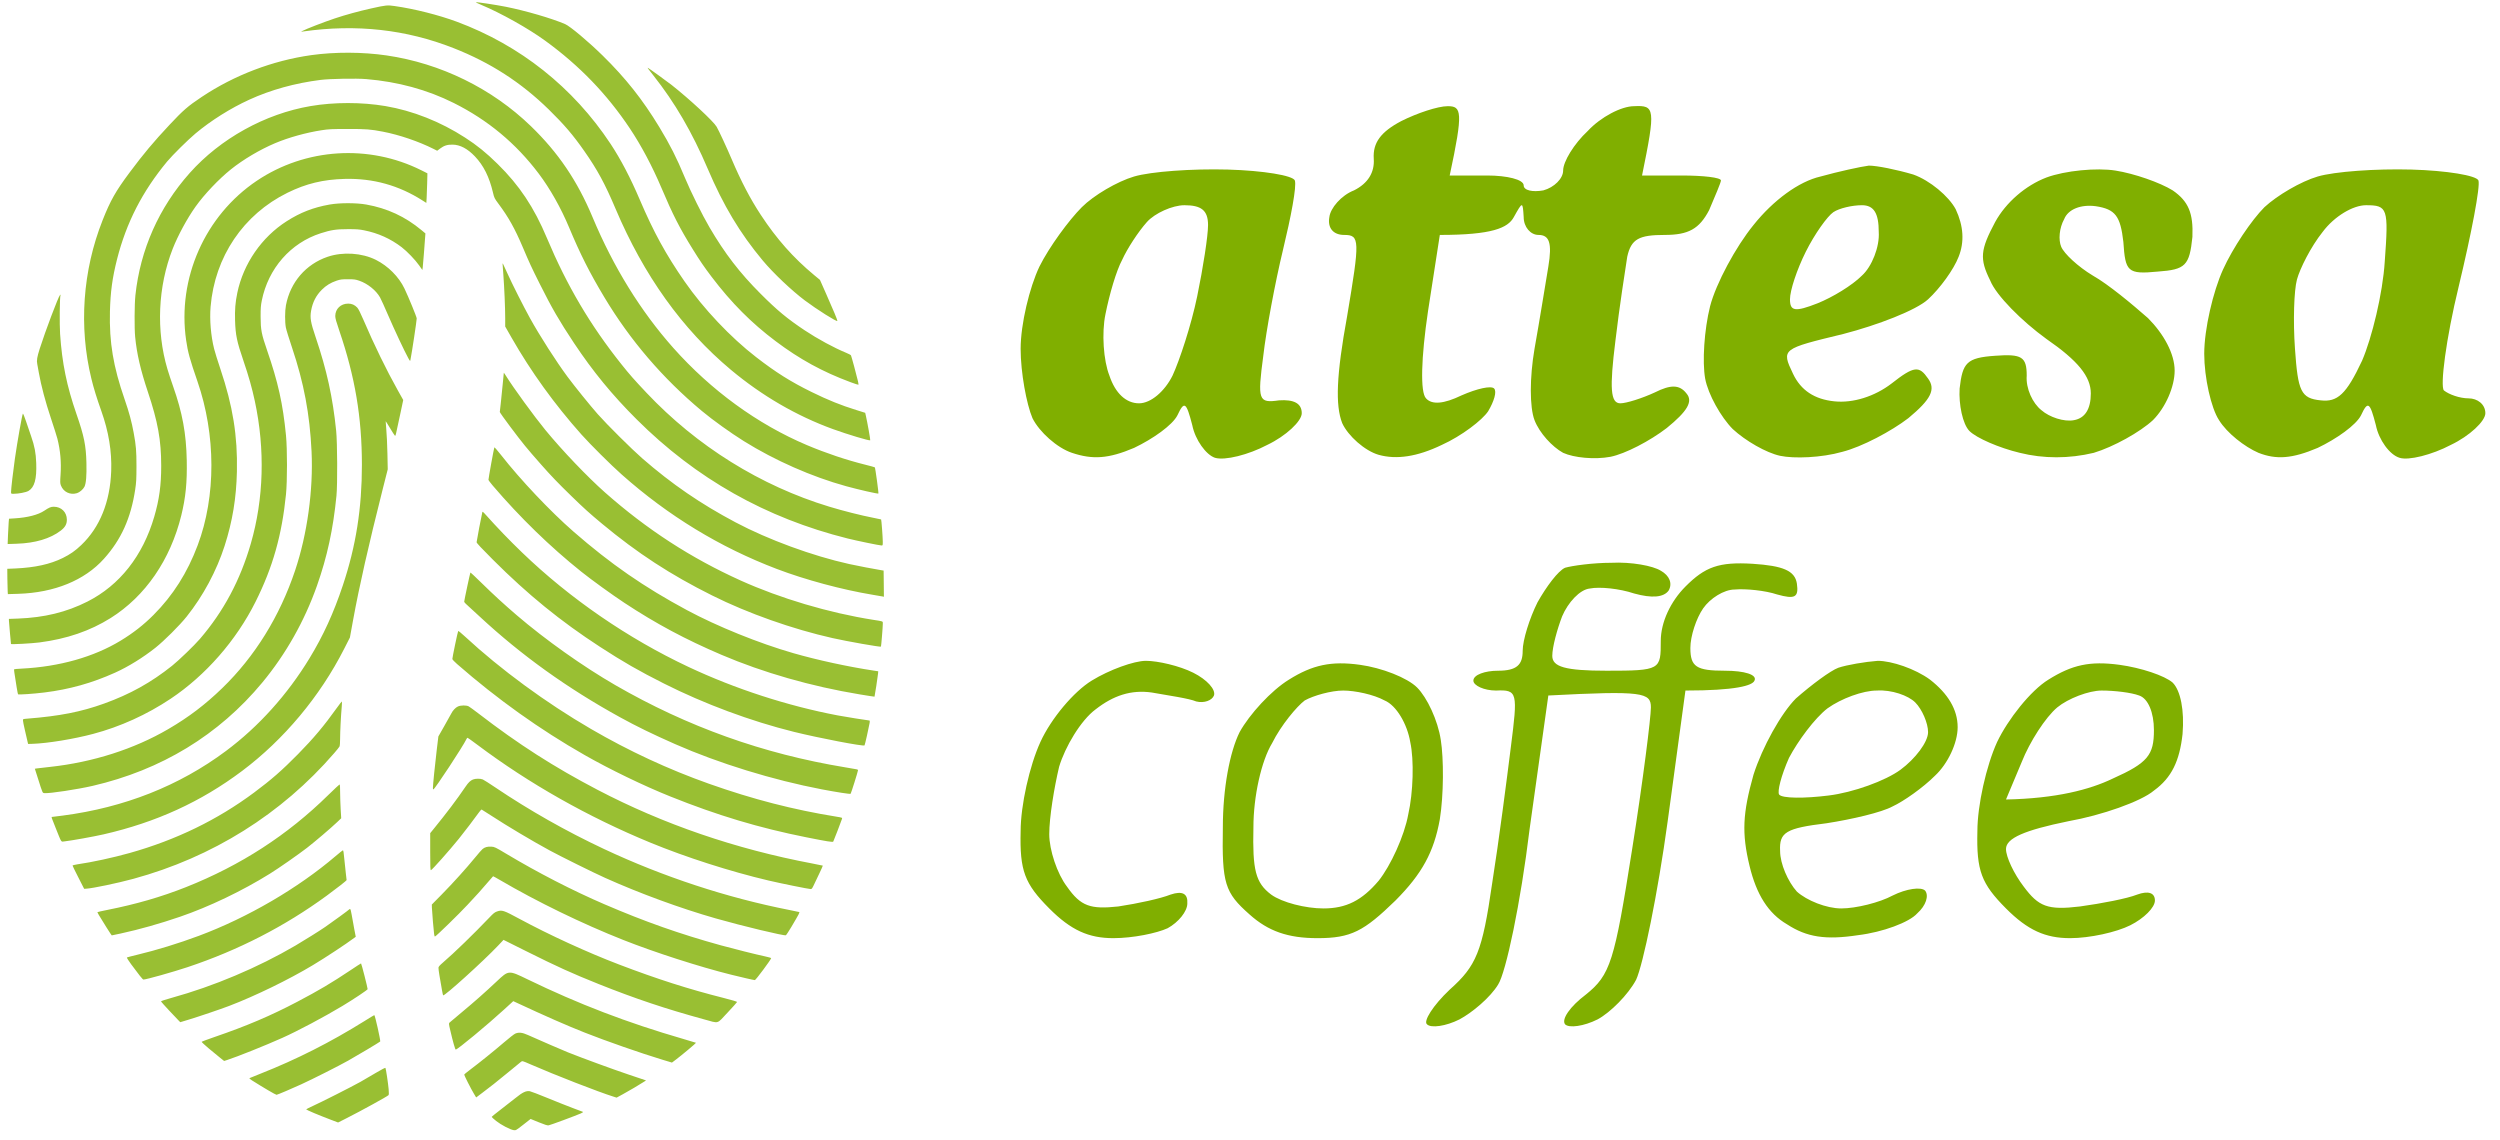
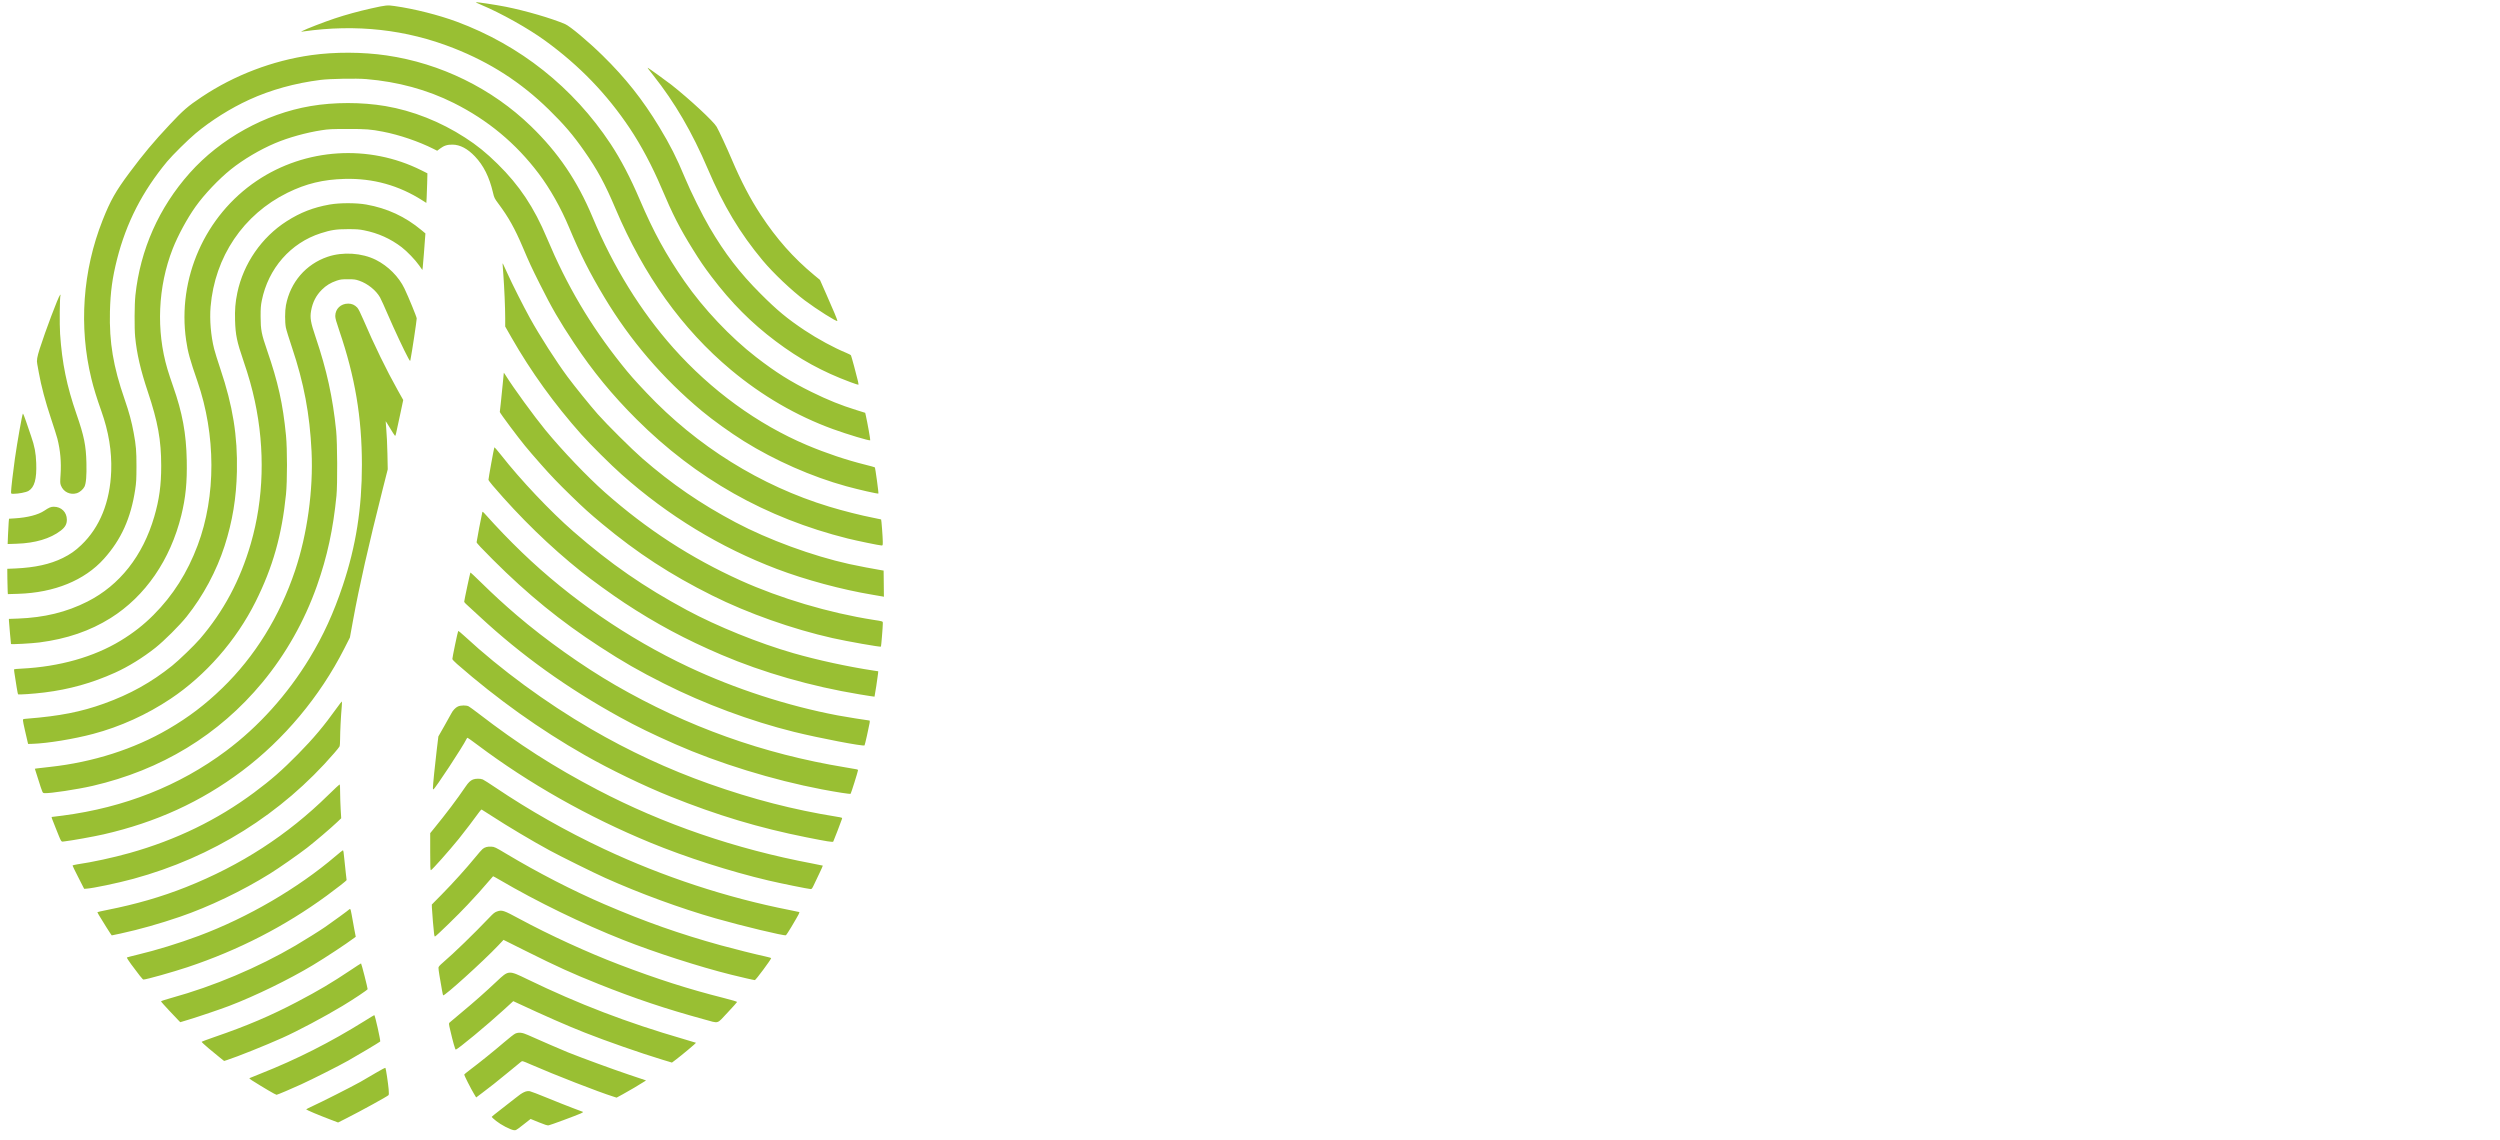
<svg xmlns="http://www.w3.org/2000/svg" fill="none" viewBox="0 0 114 52" height="52" width="114">
  <a data-encoded-tag-name="foreignobject" data-encoded-tag-value="JTNDZGl2JTIweG1sbnMlM0QlMjJodHRwJTNBJTJGJTJGd3d3LnczLm9yZyUyRjE5OTklMkZ4aHRtbCUyMiUyMHN0eWxlJTNEJTIyYmFja2Ryb3AtZmlsdGVyJTNBYmx1cigwLjUzcHgpJTNCY2xpcC1wYXRoJTNBdXJsKCUyM2JnYmx1cl8wXzI4ODVfNDQ4MTVfY2xpcF9wYXRoKSUzQmhlaWdodCUzQTEwMCUyNSUzQndpZHRoJTNBMTAwJTI1JTIyJTNFJTNDJTJGZGl2JTNF" data-encoded-attr-x="LTAuNzIyOTI5" data-encoded-attr-y="LTAuOTUyOTE=" data-encoded-attr-width="NDIuMDgzNg==" data-encoded-attr-height="NTMuNTQ2NA==" />
  <path fill="#80AF00" d="M0.35 26.96L0.359 27.092L0.831 27.078C2.479 27.027 3.856 26.465 4.738 25.483C5.527 24.606 5.968 23.626 6.165 22.321C6.214 21.993 6.222 21.846 6.223 21.265C6.223 20.556 6.204 20.326 6.097 19.742C6.004 19.232 5.887 18.798 5.682 18.207C5.163 16.712 4.979 15.609 5.013 14.204C5.035 13.314 5.123 12.668 5.337 11.822C5.76 10.156 6.491 8.729 7.622 7.365C7.86 7.078 8.575 6.371 8.917 6.085C9.622 5.496 10.514 4.935 11.368 4.545C12.352 4.095 13.452 3.791 14.624 3.643C15.045 3.59 16.248 3.569 16.697 3.606C18.145 3.727 19.478 4.09 20.687 4.694C22.246 5.473 23.527 6.538 24.568 7.92C25.081 8.6 25.578 9.482 25.946 10.361C26.462 11.595 26.878 12.42 27.555 13.55C28.736 15.52 30.221 17.253 32.003 18.739C32.5 19.154 33.309 19.734 33.922 20.117C35.329 20.995 37.031 21.745 38.588 22.172C39.171 22.332 40.032 22.528 40.055 22.505C40.072 22.488 39.915 21.331 39.892 21.311C39.883 21.302 39.691 21.249 39.466 21.193C38.594 20.976 37.666 20.665 36.789 20.294C34.548 19.346 32.423 17.799 30.701 15.862C29.215 14.19 27.973 12.18 27.022 9.907C26.325 8.241 25.458 6.962 24.21 5.754C22.432 4.033 20.093 2.887 17.625 2.527C16.532 2.368 15.27 2.363 14.193 2.514C12.432 2.762 10.687 3.427 9.2 4.419C8.567 4.841 8.36 5.02 7.727 5.695C7.003 6.468 6.544 7.016 5.914 7.861C5.275 8.718 5.034 9.143 4.677 10.047C3.768 12.344 3.588 14.898 4.167 17.269C4.273 17.706 4.41 18.148 4.621 18.743C4.954 19.678 5.103 20.581 5.071 21.474C5.022 22.883 4.554 24.044 3.71 24.85C3.433 25.116 3.204 25.276 2.866 25.443C2.287 25.729 1.599 25.881 0.705 25.922L0.332 25.938L0.336 26.383C0.339 26.627 0.345 26.887 0.35 26.96ZM0.764 24.794C1.605 24.767 2.296 24.561 2.768 24.198C2.971 24.042 3.05 23.901 3.049 23.696C3.047 23.355 2.796 23.107 2.452 23.107C2.322 23.107 2.235 23.143 2.022 23.287C1.743 23.475 1.259 23.601 0.673 23.637L0.411 23.654L0.396 23.816C0.388 23.905 0.374 24.165 0.365 24.393L0.349 24.808L0.764 24.794ZM0.455 28.878C0.479 29.141 0.5 29.361 0.501 29.366C0.507 29.392 1.446 29.341 1.795 29.296C3.049 29.134 4.109 28.77 5.048 28.181C6.628 27.188 7.769 25.529 8.267 23.502C8.467 22.687 8.535 22.003 8.516 21.002C8.493 19.77 8.317 18.816 7.892 17.612C7.803 17.358 7.687 17.008 7.635 16.832C7.112 15.071 7.2 13.07 7.874 11.347C8.11 10.745 8.531 9.966 8.914 9.427C9.31 8.869 9.974 8.169 10.528 7.724C11.091 7.273 11.847 6.825 12.545 6.529C13.156 6.271 13.954 6.048 14.673 5.937C14.989 5.888 15.123 5.882 15.854 5.881C16.699 5.88 16.902 5.896 17.465 6.005C18.213 6.15 19.09 6.449 19.767 6.789L19.936 6.874L20.066 6.776C20.246 6.64 20.398 6.591 20.638 6.595C20.98 6.599 21.32 6.779 21.657 7.133C22.052 7.548 22.312 8.07 22.48 8.783C22.536 9.024 22.547 9.045 22.736 9.299C23.191 9.91 23.476 10.42 23.837 11.27C24.153 12.013 24.232 12.183 24.613 12.945C25.166 14.05 25.503 14.632 26.173 15.641C27.035 16.937 27.917 18.012 29.025 19.117C31.743 21.828 34.925 23.624 38.657 24.556C39.073 24.66 40.117 24.875 40.206 24.875C40.252 24.875 40.256 24.859 40.255 24.697C40.254 24.499 40.194 23.698 40.179 23.686C40.174 23.682 40.015 23.649 39.826 23.612C39.284 23.508 38.451 23.297 37.821 23.106C34.679 22.153 31.775 20.343 29.477 17.907C28.913 17.31 28.71 17.079 28.337 16.611C26.915 14.828 25.852 13.027 24.938 10.852C24.351 9.453 23.682 8.449 22.688 7.473C22.169 6.963 21.756 6.629 21.211 6.277C20.083 5.547 18.821 5.048 17.569 4.836C16.491 4.654 15.236 4.654 14.163 4.837C12.091 5.189 10.049 6.32 8.651 7.889C7.247 9.465 6.396 11.383 6.174 13.468C6.131 13.875 6.125 14.964 6.163 15.361C6.238 16.132 6.411 16.879 6.741 17.864C7.199 19.233 7.351 20.07 7.351 21.24C7.352 22.122 7.262 22.779 7.034 23.561C6.514 25.346 5.456 26.689 3.985 27.433C3.03 27.916 2.023 28.162 0.817 28.207L0.405 28.222L0.408 28.311C0.41 28.359 0.431 28.614 0.455 28.878ZM0.621 22.517C0.847 22.517 1.187 22.451 1.297 22.387C1.572 22.225 1.678 21.851 1.652 21.123C1.636 20.648 1.578 20.347 1.414 19.877C1.357 19.715 1.254 19.414 1.185 19.207C1.115 18.997 1.053 18.846 1.043 18.863C1.003 18.939 0.793 20.124 0.678 20.924C0.598 21.48 0.504 22.296 0.504 22.434C0.504 22.517 0.504 22.517 0.621 22.517ZM0.655 30.67C0.734 31.208 0.808 31.643 0.823 31.66C0.846 31.685 1.525 31.639 2.017 31.578C3.171 31.435 4.192 31.149 5.251 30.672C5.845 30.404 6.516 29.99 7.084 29.54C7.488 29.219 8.193 28.517 8.512 28.116C9.263 27.176 9.876 26.032 10.244 24.887C10.601 23.773 10.777 22.711 10.803 21.498C10.838 19.88 10.617 18.508 10.048 16.82C9.928 16.462 9.8 16.053 9.765 15.911C9.615 15.317 9.553 14.577 9.603 13.986C9.795 11.708 11.096 9.781 13.111 8.789C13.956 8.373 14.739 8.184 15.718 8.158C17.013 8.125 18.187 8.451 19.275 9.147L19.441 9.253L19.455 9.027C19.462 8.903 19.473 8.6 19.479 8.353L19.49 7.904L19.215 7.766C16.821 6.567 13.929 6.751 11.709 8.244C9.346 9.833 8.077 12.699 8.488 15.518C8.567 16.061 8.658 16.39 9.002 17.385C9.848 19.832 9.853 22.631 9.015 24.862C8.544 26.118 7.888 27.152 6.998 28.044C6.544 28.499 6.075 28.866 5.501 29.214C4.274 29.96 2.706 30.402 0.989 30.489C0.802 30.498 0.647 30.512 0.643 30.52C0.639 30.529 0.644 30.596 0.655 30.67ZM1.133 33.286C1.18 33.488 1.232 33.715 1.249 33.789L1.281 33.924L1.489 33.918C2.171 33.896 3.358 33.701 4.243 33.467C5.482 33.139 6.698 32.587 7.785 31.861C9.38 30.795 10.771 29.205 11.653 27.441C12.439 25.869 12.853 24.408 13.041 22.542C13.102 21.938 13.102 20.476 13.041 19.853C12.901 18.418 12.681 17.429 12.178 15.971C11.923 15.234 11.886 15.039 11.884 14.45C11.883 14.059 11.891 13.938 11.938 13.705C12.232 12.241 13.253 11.075 14.627 10.636C15.098 10.485 15.326 10.45 15.854 10.449C16.255 10.448 16.378 10.457 16.605 10.503C17.245 10.631 17.806 10.884 18.313 11.27C18.56 11.459 18.935 11.848 19.114 12.104L19.26 12.312L19.277 12.19C19.286 12.123 19.311 11.83 19.332 11.54C19.354 11.25 19.378 10.929 19.385 10.828L19.399 10.644L19.219 10.494C18.477 9.876 17.655 9.496 16.698 9.326C16.243 9.246 15.487 9.246 15.03 9.327C14.291 9.458 13.7 9.687 13.074 10.087C11.931 10.816 11.099 12.023 10.822 13.351C10.731 13.789 10.704 14.119 10.719 14.618C10.739 15.278 10.802 15.578 11.105 16.464C11.339 17.151 11.492 17.691 11.621 18.293C12.092 20.492 12.028 22.751 11.437 24.789C10.951 26.465 10.196 27.878 9.115 29.136C8.857 29.435 8.154 30.114 7.847 30.359C6.888 31.124 5.934 31.655 4.747 32.083C3.692 32.463 2.718 32.654 1.236 32.771C1.049 32.786 1.045 32.788 1.047 32.852C1.047 32.888 1.086 33.083 1.133 33.286ZM1.722 35.471C1.955 36.205 1.933 36.158 2.04 36.167C2.272 36.186 3.533 35.995 4.218 35.837C7.359 35.11 9.979 33.515 11.96 31.125C13.033 29.83 13.882 28.326 14.453 26.712C14.921 25.385 15.192 24.135 15.343 22.603C15.393 22.092 15.384 20.183 15.329 19.644C15.174 18.118 14.901 16.875 14.392 15.371C14.165 14.703 14.129 14.492 14.187 14.166C14.255 13.783 14.413 13.474 14.675 13.212C14.867 13.02 15.08 12.889 15.349 12.799C15.523 12.741 15.584 12.733 15.866 12.733C16.151 12.733 16.207 12.741 16.383 12.801C16.767 12.934 17.148 13.24 17.331 13.564C17.376 13.644 17.538 14.001 17.691 14.357C17.973 15.012 18.454 16.038 18.615 16.325C18.699 16.476 18.703 16.479 18.716 16.411C18.779 16.108 19.002 14.627 19.002 14.519C19.002 14.456 18.631 13.55 18.445 13.161C18.189 12.622 17.696 12.128 17.139 11.849C16.501 11.53 15.631 11.475 14.944 11.708C13.948 12.045 13.239 12.869 13.039 13.921C12.99 14.176 12.988 14.691 13.035 14.935C13.054 15.036 13.181 15.448 13.317 15.852C13.858 17.458 14.127 18.892 14.207 20.59C14.29 22.342 14.011 24.362 13.456 26.017C12.756 28.106 11.62 29.94 10.135 31.378C9.353 32.135 8.607 32.702 7.673 33.247C6.118 34.156 4.24 34.757 2.287 34.97C2.03 34.998 1.768 35.028 1.705 35.037L1.589 35.054L1.722 35.471ZM1.699 16.599C1.703 16.619 1.735 16.796 1.77 16.992C1.877 17.592 2.07 18.32 2.324 19.079C2.457 19.478 2.588 19.892 2.616 20C2.752 20.539 2.8 21.075 2.762 21.639C2.738 21.987 2.74 22.037 2.778 22.138C2.892 22.434 3.198 22.582 3.508 22.489C3.63 22.452 3.788 22.317 3.85 22.197C3.925 22.05 3.955 21.691 3.941 21.109C3.922 20.315 3.833 19.875 3.492 18.895C3.044 17.603 2.829 16.555 2.74 15.224C2.711 14.793 2.723 13.563 2.757 13.466C2.772 13.424 2.77 13.422 2.735 13.456C2.662 13.524 2.061 15.114 1.811 15.903C1.691 16.278 1.664 16.447 1.699 16.599ZM2.543 37.767C2.819 38.454 2.775 38.387 2.937 38.368C3.277 38.329 4.274 38.149 4.722 38.047C7.121 37.497 9.162 36.564 11.032 35.161C12.947 33.725 14.592 31.757 15.696 29.582L15.956 29.07L16.1 28.28C16.387 26.714 16.796 24.905 17.454 22.296L17.681 21.4L17.666 20.675C17.658 20.277 17.635 19.785 17.615 19.583C17.596 19.38 17.583 19.211 17.587 19.207C17.59 19.204 17.679 19.344 17.784 19.519C17.888 19.694 17.988 19.85 18.005 19.864C18.039 19.892 18.032 19.921 18.266 18.813L18.387 18.24L18.137 17.794C17.63 16.892 17.052 15.706 16.562 14.561C16.433 14.261 16.341 14.078 16.289 14.024C16.17 13.901 16.045 13.846 15.879 13.845C15.541 13.844 15.29 14.084 15.288 14.41C15.288 14.51 15.332 14.67 15.474 15.085C16.19 17.182 16.502 19.033 16.503 21.191C16.504 23.179 16.232 24.898 15.634 26.692C15.211 27.958 14.747 28.974 14.116 30.013C13.105 31.677 11.796 33.131 10.306 34.243C8.178 35.832 5.672 36.824 2.858 37.191C2.6 37.224 2.38 37.252 2.369 37.252C2.336 37.252 2.341 37.267 2.543 37.767ZM3.574 40.014L3.837 40.53L3.935 40.524C4.235 40.507 5.365 40.27 6.08 40.075C9.685 39.093 12.846 37.115 15.241 34.341C15.358 34.206 15.466 34.072 15.481 34.042C15.498 34.011 15.509 33.865 15.509 33.685C15.509 33.37 15.545 32.649 15.582 32.242C15.593 32.114 15.597 32 15.591 31.99C15.585 31.98 15.479 32.112 15.357 32.285C14.782 33.092 14.292 33.675 13.591 34.387C12.866 35.124 12.369 35.559 11.593 36.136C9.913 37.387 8.032 38.301 5.913 38.897C5.163 39.108 4.19 39.319 3.523 39.414C3.402 39.432 3.309 39.457 3.309 39.472C3.31 39.487 3.429 39.731 3.574 40.014ZM4.505 41.721C4.673 42.005 5.083 42.654 5.095 42.654C5.101 42.654 5.286 42.615 5.505 42.568C6.352 42.384 7.293 42.118 8.203 41.806C9.531 41.352 11.052 40.623 12.313 39.837C12.721 39.583 13.607 38.965 14.001 38.66C14.351 38.389 15.104 37.748 15.368 37.495L15.559 37.313L15.535 36.908C15.522 36.685 15.511 36.342 15.51 36.145C15.51 35.948 15.502 35.779 15.493 35.77C15.484 35.761 15.248 35.978 14.97 36.252C13.118 38.075 10.976 39.462 8.486 40.451C7.363 40.897 6.198 41.234 4.901 41.491C4.647 41.541 4.44 41.588 4.44 41.596C4.44 41.604 4.47 41.66 4.505 41.721ZM5.98 43.97C6.308 44.419 6.507 44.668 6.539 44.668C6.665 44.668 7.884 44.325 8.551 44.103C10.873 43.328 12.987 42.242 14.907 40.837C15.396 40.478 15.805 40.157 15.805 40.13C15.805 40.12 15.789 39.979 15.769 39.817C15.749 39.656 15.721 39.391 15.707 39.229C15.672 38.854 15.659 38.774 15.634 38.774C15.623 38.774 15.477 38.891 15.309 39.034C13.586 40.506 11.292 41.843 9.064 42.675C8.135 43.021 7.139 43.327 6.248 43.54C6.004 43.598 5.796 43.653 5.786 43.661C5.775 43.67 5.862 43.809 5.98 43.97ZM7.713 46.08C7.917 46.296 8.114 46.504 8.152 46.543L8.22 46.612L8.587 46.501C9.075 46.352 10.046 46.024 10.449 45.87C11.636 45.417 13.179 44.666 14.267 44.011C14.873 43.646 15.763 43.059 16.157 42.765L16.222 42.716L16.151 42.347C16.112 42.145 16.061 41.86 16.037 41.715C16.008 41.538 15.984 41.451 15.962 41.451C15.945 41.451 15.924 41.462 15.916 41.475C15.901 41.499 15.184 42.023 14.833 42.266C14.595 42.431 13.886 42.875 13.48 43.114C11.765 44.12 9.735 44.977 7.816 45.505C7.555 45.577 7.343 45.647 7.343 45.661C7.343 45.676 7.51 45.864 7.713 46.08ZM9.514 47.804C9.693 47.955 9.925 48.146 10.03 48.229L10.22 48.38L10.349 48.339C10.825 48.184 12.103 47.673 12.865 47.331C13.574 47.014 14.767 46.381 15.608 45.876C16.115 45.571 16.764 45.139 16.764 45.105C16.765 45.042 16.481 43.931 16.464 43.931C16.455 43.931 16.244 44.067 15.997 44.233C15.114 44.823 14.553 45.156 13.554 45.682C12.35 46.315 11.244 46.786 9.791 47.284C9.467 47.395 9.199 47.496 9.195 47.508C9.192 47.52 9.335 47.653 9.514 47.804ZM11.48 49.26C12.034 49.61 12.569 49.923 12.611 49.923C12.648 49.923 13.316 49.639 13.737 49.445C14.322 49.175 15.426 48.617 15.878 48.364C16.27 48.145 17.29 47.536 17.337 47.493C17.364 47.468 17.101 46.289 17.068 46.289C17.061 46.289 16.853 46.414 16.608 46.568C15.062 47.531 13.525 48.309 11.893 48.954C11.629 49.058 11.399 49.151 11.382 49.161C11.36 49.172 11.393 49.205 11.48 49.26ZM13.824 1.435C16.244 1.09 18.519 1.342 20.687 2.196C22.369 2.859 23.759 3.756 25.026 4.995C25.729 5.684 26.13 6.153 26.644 6.888C27.241 7.742 27.585 8.376 28.067 9.514C29.36 12.565 31.111 15.01 33.328 16.863C34.749 18.05 36.325 18.965 37.987 19.569C38.663 19.814 39.65 20.11 39.683 20.077C39.696 20.064 39.552 19.256 39.484 18.96L39.453 18.824L39.049 18.698C38.349 18.481 37.758 18.243 37.013 17.877C36.051 17.404 35.387 16.986 34.481 16.286C33.311 15.382 32.083 14.083 31.213 12.829C30.366 11.608 29.802 10.578 29.174 9.106C28.747 8.105 28.305 7.261 27.841 6.559C26.139 3.986 23.716 2.061 20.827 0.989C20.007 0.685 18.899 0.405 18.012 0.278C17.659 0.227 17.611 0.232 16.936 0.382C16.356 0.511 15.768 0.673 15.251 0.845C14.781 1.002 13.937 1.329 13.8 1.407L13.726 1.45L13.824 1.435ZM14.31 50.751C14.503 50.832 14.831 50.964 15.039 51.042L15.417 51.186L15.789 50.998C16.463 50.657 17.649 50.005 17.715 49.94C17.735 49.919 17.737 49.844 17.722 49.666C17.697 49.386 17.599 48.734 17.576 48.696C17.567 48.682 17.391 48.773 17.156 48.913C16.934 49.047 16.608 49.236 16.432 49.335C16.029 49.56 14.688 50.24 14.273 50.429C14.101 50.508 13.96 50.579 13.96 50.587C13.96 50.595 14.117 50.669 14.31 50.751ZM19.651 39.679C19.706 39.666 20.474 38.802 20.925 38.246C21.163 37.952 21.658 37.302 21.856 37.024C21.902 36.959 21.951 36.911 21.965 36.916C21.98 36.922 22.168 37.042 22.385 37.183C23.113 37.659 24.276 38.352 25.066 38.78C25.566 39.052 27.056 39.789 27.587 40.028C29.167 40.738 31.033 41.422 32.65 41.883C33.849 42.225 35.749 42.681 35.835 42.648C35.854 42.64 35.97 42.465 36.092 42.258C36.45 41.652 36.477 41.6 36.439 41.588C36.421 41.581 36.229 41.542 36.013 41.499C33.146 40.936 30.235 39.979 27.538 38.712C25.811 37.901 24.139 36.953 22.586 35.907C22.318 35.726 22.061 35.562 22.015 35.543C21.905 35.497 21.68 35.499 21.566 35.546C21.448 35.596 21.358 35.681 21.234 35.864C20.82 36.473 20.38 37.056 19.744 37.837L19.617 37.992V38.839C19.617 39.548 19.623 39.685 19.651 39.679ZM19.743 42.053C19.793 42.631 19.803 42.704 19.836 42.704C19.878 42.704 20.942 41.667 21.315 41.264C21.524 41.037 21.758 40.785 21.833 40.703C21.934 40.594 22.39 40.072 22.485 39.957C22.488 39.953 22.622 40.026 22.782 40.12C24.487 41.119 26.544 42.12 28.424 42.863C29.851 43.428 31.891 44.085 33.332 44.444C33.838 44.57 34.376 44.693 34.421 44.693C34.463 44.693 35.164 43.75 35.164 43.693C35.164 43.68 35.045 43.644 34.9 43.614C34.508 43.531 33.441 43.264 32.871 43.107C31 42.59 29.406 42.028 27.563 41.235C26.121 40.615 24.519 39.791 23.074 38.925C22.585 38.633 22.55 38.616 22.406 38.607C22.231 38.596 22.107 38.63 22.003 38.717C21.962 38.751 21.811 38.924 21.666 39.102C21.266 39.592 20.666 40.256 20.153 40.778L19.691 41.247L19.694 41.38C19.695 41.453 19.718 41.756 19.743 42.053ZM19.759 35.999C19.821 35.999 21.133 34.003 21.273 33.697C21.287 33.667 21.308 33.642 21.319 33.642C21.331 33.642 21.537 33.789 21.777 33.969C24.126 35.732 26.817 37.254 29.654 38.423C31.272 39.09 33.299 39.74 35.038 40.15C35.597 40.282 36.88 40.542 36.97 40.542C37.013 40.542 37.04 40.508 37.101 40.377C37.144 40.286 37.257 40.047 37.354 39.846C37.45 39.646 37.525 39.478 37.52 39.473C37.515 39.468 37.301 39.424 37.045 39.376C33.544 38.715 30.251 37.586 27.243 36.013C25.262 34.977 23.636 33.934 21.816 32.533C21.612 32.376 21.41 32.229 21.369 32.208C21.264 32.154 21.01 32.157 20.884 32.214C20.77 32.266 20.649 32.394 20.574 32.544C20.545 32.601 20.402 32.857 20.256 33.114L19.99 33.581L19.914 34.207C19.838 34.835 19.74 35.806 19.74 35.932C19.74 35.969 19.749 35.999 19.759 35.999ZM20.035 44.459C20.151 45.147 20.192 45.37 20.207 45.387C20.257 45.444 22.054 43.818 22.715 43.118L22.961 42.858L24.001 43.377C25.408 44.08 26.08 44.385 27.292 44.87C28.962 45.537 30.354 46.004 32.114 46.485C32.807 46.675 32.67 46.714 33.172 46.18C33.409 45.929 33.605 45.709 33.609 45.693C33.613 45.673 33.409 45.611 32.994 45.506C31.395 45.102 29.975 44.648 28.235 43.984C26.796 43.436 25.049 42.635 23.681 41.896C22.962 41.508 22.895 41.486 22.669 41.561C22.563 41.596 22.503 41.643 22.316 41.84C21.596 42.594 20.697 43.466 20.208 43.884C20.055 44.015 19.997 44.08 19.994 44.126C19.992 44.161 20.01 44.311 20.035 44.459ZM20.529 46.969C20.651 47.497 20.755 47.861 20.781 47.861C20.864 47.861 22.221 46.737 22.992 46.03L23.405 45.652L23.596 45.741C24.891 46.344 25.827 46.755 26.665 47.087C27.627 47.468 29.215 48.022 30.184 48.316L30.641 48.454L30.823 48.317C31.079 48.125 31.75 47.563 31.738 47.551C31.733 47.546 31.464 47.465 31.14 47.371C28.601 46.635 26.382 45.785 24.053 44.656C23.184 44.235 23.2 44.234 22.643 44.758C22.104 45.265 21.628 45.686 21.056 46.161C20.772 46.397 20.522 46.608 20.499 46.63C20.462 46.667 20.464 46.691 20.529 46.969ZM20.842 30.28C22.675 31.881 24.622 33.27 26.665 34.433C27.813 35.087 29.361 35.836 30.559 36.316C32.71 37.18 34.607 37.749 36.775 38.182C37.719 38.371 37.974 38.411 37.996 38.377C38.017 38.344 38.369 37.428 38.397 37.335C38.411 37.287 38.396 37.281 38.147 37.241C36.179 36.924 34.327 36.446 32.335 35.741C30.486 35.086 28.682 34.249 26.948 33.24C24.906 32.053 22.828 30.529 21.205 29.027C21.044 28.877 20.903 28.763 20.894 28.773C20.874 28.794 20.625 29.985 20.627 30.051C20.628 30.074 20.724 30.177 20.842 30.28ZM21.334 49.36C21.425 49.542 21.548 49.77 21.607 49.867L21.713 50.044L22.012 49.819C22.407 49.522 22.582 49.383 23.192 48.883C23.473 48.651 23.729 48.442 23.76 48.417C23.817 48.372 23.821 48.373 24.183 48.531C25.299 49.018 27.311 49.801 27.981 50.009L28.117 50.052L28.4 49.898C28.674 49.749 29.214 49.431 29.378 49.321L29.459 49.267L28.652 48.996C27.928 48.752 26.557 48.25 25.901 47.988C25.668 47.895 24.582 47.425 24.072 47.196C23.813 47.08 23.661 47.063 23.497 47.132C23.445 47.154 23.218 47.331 22.992 47.525C22.545 47.91 21.848 48.471 21.433 48.782C21.288 48.89 21.169 48.99 21.168 49.004C21.168 49.018 21.242 49.178 21.334 49.36ZM21.264 27.555C21.317 27.6 21.591 27.852 21.872 28.114C23.774 29.881 25.879 31.39 28.285 32.713C29.048 33.132 29.75 33.474 30.785 33.931C32.764 34.804 35.249 35.57 37.489 35.997C38.157 36.124 38.767 36.218 38.788 36.197C38.811 36.175 39.125 35.173 39.125 35.123C39.125 35.086 39.134 35.088 38.547 34.991C34.798 34.374 31.347 33.14 28.059 31.242C26.587 30.392 24.87 29.174 23.553 28.045C22.971 27.545 22.515 27.127 21.973 26.596C21.692 26.32 21.457 26.1 21.45 26.107C21.437 26.12 21.167 27.388 21.167 27.438C21.167 27.456 21.21 27.509 21.264 27.555ZM21.936 0.218C22.848 0.599 24.088 1.294 24.866 1.86C26.427 2.996 27.673 4.288 28.72 5.854C29.238 6.63 29.745 7.584 30.157 8.556C30.68 9.792 30.991 10.401 31.592 11.368C31.924 11.903 32.107 12.171 32.448 12.621C33.351 13.811 34.259 14.724 35.371 15.559C36.469 16.384 37.508 16.953 38.778 17.425C38.973 17.498 39.138 17.552 39.145 17.545C39.151 17.538 39.143 17.469 39.125 17.391C39.074 17.161 38.827 16.247 38.805 16.206C38.794 16.185 38.692 16.131 38.579 16.085C38.039 15.864 37.282 15.454 36.702 15.068C35.903 14.537 35.439 14.152 34.684 13.396C33.731 12.443 33.054 11.563 32.35 10.361C32.023 9.804 31.495 8.737 31.228 8.095C30.858 7.202 30.553 6.6 30.064 5.794C29.302 4.537 28.522 3.554 27.474 2.527C26.816 1.883 25.996 1.196 25.77 1.099C25.154 0.835 23.974 0.491 23.061 0.308C22.628 0.221 21.713 0.083 21.694 0.102C21.689 0.108 21.797 0.16 21.936 0.218ZM22.477 25.522C24.072 27.116 25.561 28.327 27.36 29.496C28.417 30.183 29.13 30.592 30.273 31.168C32.12 32.099 34.238 32.886 36.209 33.374C37.349 33.656 39.372 34.044 39.423 33.99C39.44 33.973 39.627 33.142 39.656 32.96C39.665 32.903 39.662 32.856 39.65 32.856C39.595 32.856 38.508 32.681 38.202 32.623C35.912 32.188 33.525 31.413 31.4 30.414C28.634 29.113 25.996 27.3 23.812 25.198C23.209 24.617 22.707 24.096 22.085 23.403C22.027 23.338 22.004 23.325 21.995 23.352C21.971 23.43 21.733 24.674 21.733 24.725C21.733 24.763 21.956 25.002 22.477 25.522ZM22.464 22.137C23.71 23.595 25.078 24.926 26.505 26.067C26.971 26.44 27.909 27.118 28.473 27.49C29.912 28.439 31.254 29.157 32.901 29.86C34.802 30.671 36.997 31.3 39.197 31.663C39.568 31.725 39.874 31.772 39.878 31.768C39.889 31.757 40.031 30.823 40.04 30.708L40.047 30.61L39.838 30.579C38.662 30.401 37.276 30.1 36.173 29.783C34.605 29.332 32.699 28.561 31.321 27.82C29.36 26.765 27.85 25.72 26.148 24.238C25.103 23.327 23.732 21.879 22.853 20.755C22.691 20.549 22.552 20.389 22.543 20.399C22.526 20.418 22.273 21.813 22.274 21.879C22.275 21.899 22.36 22.015 22.464 22.137ZM22.625 51.116C22.846 51.292 23.259 51.509 23.421 51.534C23.522 51.55 23.529 51.545 23.86 51.287L24.196 51.024L24.568 51.176C24.845 51.289 24.959 51.325 25.017 51.316C25.099 51.303 26.264 50.871 26.486 50.772C26.57 50.734 26.603 50.709 26.579 50.7C26.559 50.692 26.348 50.613 26.112 50.524C25.875 50.435 25.359 50.23 24.965 50.068C24.57 49.906 24.209 49.768 24.162 49.76C23.99 49.732 23.833 49.806 23.516 50.062C23.354 50.194 23.041 50.438 22.821 50.605C22.602 50.772 22.422 50.919 22.422 50.932C22.422 50.944 22.513 51.027 22.625 51.116ZM23.252 19.438C23.857 20.243 23.997 20.414 24.671 21.179C25.125 21.694 25.454 22.037 26.038 22.604C26.642 23.191 26.869 23.396 27.454 23.883C29.066 25.223 30.572 26.205 32.471 27.152C34.093 27.963 36.133 28.685 37.964 29.097C38.642 29.249 40.143 29.514 40.171 29.486C40.184 29.474 40.256 28.589 40.256 28.446C40.256 28.321 40.299 28.339 39.813 28.263C37.8 27.946 35.58 27.287 33.767 26.468C31.505 25.446 29.492 24.139 27.587 22.455C26.784 21.744 25.641 20.548 24.868 19.607C24.36 18.989 23.4 17.669 23.068 17.133C23.019 17.055 22.977 16.994 22.974 16.998C22.97 17.001 22.949 17.22 22.927 17.483C22.904 17.746 22.864 18.139 22.839 18.355C22.813 18.571 22.791 18.765 22.791 18.786C22.791 18.807 22.998 19.1 23.252 19.438ZM22.952 12.51C22.996 13.09 23.037 14.043 23.037 14.503V14.889L23.325 15.394C24.215 16.952 25.285 18.435 26.516 19.816C26.923 20.272 27.861 21.205 28.35 21.638C30.477 23.526 32.834 24.96 35.422 25.944C36.726 26.44 38.394 26.889 39.789 27.121C39.998 27.156 40.201 27.19 40.238 27.198L40.306 27.212L40.3 26.615L40.293 26.018L40.17 25.998C39.882 25.953 39.083 25.799 38.724 25.72C37.052 25.35 35.029 24.608 33.543 23.82C31.95 22.976 30.629 22.07 29.285 20.899C28.815 20.49 27.679 19.362 27.258 18.886C26.911 18.493 26.208 17.624 25.883 17.186C25.367 16.491 24.616 15.318 24.169 14.511C23.87 13.97 23.353 12.946 23.137 12.465C23.041 12.251 22.952 12.057 22.939 12.035C22.91 11.986 22.909 11.945 22.952 12.51ZM29.792 3.438C30.775 4.678 31.561 6.027 32.273 7.697C32.991 9.38 33.738 10.627 34.775 11.872C35.252 12.445 36.097 13.247 36.702 13.701C37.241 14.106 38.167 14.69 38.185 14.636C38.195 14.607 38.009 14.159 37.666 13.386L37.39 12.763L37.13 12.548C36.179 11.76 35.414 10.897 34.691 9.796C34.213 9.07 33.787 8.254 33.368 7.267C33.144 6.739 32.788 5.972 32.679 5.781C32.536 5.533 31.457 4.531 30.619 3.869C30.429 3.719 29.56 3.092 29.542 3.092C29.52 3.092 29.537 3.116 29.792 3.438Z" clip-rule="evenodd" fill-rule="evenodd" data-figma-bg-blur-radius="1.05447" opacity="0.8" />
-   <path fill="#80AF00" d="M105.686 8.049C104.921 8.274 103.842 8.907 103.257 9.449C102.672 10.036 101.818 11.3 101.368 12.294C100.918 13.288 100.513 15.004 100.513 16.133C100.513 17.217 100.828 18.617 101.188 19.159C101.548 19.746 102.357 20.378 102.987 20.649C103.797 20.966 104.516 20.92 105.686 20.424C106.54 20.017 107.44 19.385 107.665 18.933C107.979 18.256 108.069 18.346 108.339 19.385C108.474 20.062 108.969 20.74 109.419 20.875C109.823 21.011 110.903 20.74 111.757 20.288C112.612 19.882 113.332 19.204 113.332 18.843C113.332 18.436 112.972 18.165 112.567 18.165C112.162 18.165 111.668 17.985 111.443 17.804C111.263 17.623 111.533 15.456 112.117 13.062C112.702 10.623 113.107 8.5 113.017 8.229C112.927 8.003 111.578 7.778 109.958 7.732C108.339 7.687 106.45 7.823 105.686 8.049ZM105.911 10.578C106.45 9.855 107.305 9.358 107.889 9.358C108.879 9.358 108.924 9.494 108.744 11.933C108.654 13.378 108.159 15.41 107.71 16.449C106.99 17.985 106.585 18.346 105.821 18.256C104.921 18.165 104.786 17.849 104.651 15.907C104.561 14.643 104.606 13.242 104.741 12.746C104.876 12.249 105.371 11.255 105.911 10.578ZM63.902 5.519C62.958 6.016 62.598 6.513 62.643 7.236C62.688 7.868 62.373 8.365 61.743 8.681C61.159 8.907 60.664 9.494 60.619 9.9C60.529 10.397 60.799 10.713 61.294 10.713C62.013 10.713 62.013 10.939 61.429 14.417C60.934 17.127 60.889 18.482 61.204 19.294C61.474 19.882 62.238 20.559 62.868 20.74C63.678 20.966 64.622 20.83 65.746 20.288C66.646 19.882 67.591 19.159 67.86 18.753C68.13 18.301 68.265 17.849 68.13 17.714C67.995 17.578 67.366 17.714 66.646 18.03C65.836 18.421 65.297 18.466 65.027 18.165C64.757 17.894 64.802 16.314 65.117 14.191L65.656 10.713C68.04 10.713 68.76 10.397 69.03 9.9C69.434 9.178 69.434 9.178 69.48 9.9C69.48 10.352 69.794 10.713 70.154 10.713C70.649 10.713 70.784 11.075 70.604 12.159C70.469 12.972 70.199 14.643 69.974 15.907C69.749 17.217 69.749 18.572 69.974 19.159C70.199 19.746 70.784 20.378 71.279 20.649C71.773 20.875 72.718 20.965 73.437 20.83C74.112 20.695 75.237 20.107 76.001 19.52C76.946 18.753 77.216 18.301 76.901 17.939C76.586 17.533 76.181 17.533 75.461 17.894C74.877 18.165 74.157 18.391 73.887 18.391C73.437 18.391 73.392 17.714 73.662 15.546C73.842 14.01 74.112 12.294 74.202 11.707C74.382 10.894 74.742 10.713 75.911 10.713C76.991 10.713 77.485 10.442 77.935 9.584C78.205 8.952 78.475 8.32 78.475 8.229C78.475 8.094 77.665 8.003 76.676 8.003H74.877C75.506 4.932 75.461 4.797 74.517 4.842C73.932 4.842 72.988 5.339 72.403 5.971C71.773 6.558 71.279 7.371 71.279 7.778C71.279 8.139 70.874 8.545 70.379 8.681C69.884 8.771 69.48 8.681 69.48 8.455C69.48 8.184 68.715 8.003 67.815 8.003H66.106C66.736 5.068 66.646 4.842 66.016 4.842C65.567 4.842 64.622 5.158 63.902 5.519ZM51.714 8.049C50.949 8.274 49.87 8.907 49.33 9.449C48.745 10.036 47.846 11.255 47.396 12.159C46.946 13.107 46.541 14.778 46.541 15.907C46.541 16.991 46.811 18.436 47.081 19.069C47.396 19.701 48.206 20.424 48.88 20.649C49.825 20.966 50.544 20.92 51.714 20.424C52.568 20.017 53.468 19.385 53.693 18.933C54.008 18.256 54.097 18.346 54.367 19.385C54.502 20.062 54.997 20.74 55.402 20.875C55.852 21.011 56.931 20.74 57.786 20.288C58.64 19.882 59.36 19.204 59.36 18.843C59.36 18.391 59 18.21 58.325 18.256C57.381 18.391 57.336 18.256 57.606 16.223C57.741 15.049 58.145 12.881 58.505 11.391C58.865 9.9 59.135 8.5 59.045 8.229C58.955 8.003 57.606 7.778 55.986 7.732C54.367 7.687 52.478 7.823 51.714 8.049ZM52.298 10.126C52.658 9.72 53.468 9.358 54.008 9.358C54.772 9.358 55.087 9.584 55.087 10.262C55.087 10.758 54.862 12.204 54.592 13.513C54.322 14.823 53.783 16.449 53.468 17.127C53.108 17.849 52.478 18.391 51.939 18.391C51.354 18.391 50.859 17.939 50.589 17.127C50.319 16.449 50.23 15.184 50.409 14.326C50.589 13.423 50.904 12.339 51.174 11.842C51.399 11.346 51.894 10.578 52.298 10.126ZM83.017 8.049C82.028 8.274 80.859 9.133 79.959 10.262C79.15 11.255 78.25 12.926 77.98 13.965C77.71 15.049 77.62 16.494 77.755 17.262C77.89 17.985 78.475 19.023 79.014 19.566C79.599 20.107 80.544 20.649 81.173 20.785C81.803 20.92 83.062 20.875 84.007 20.604C84.906 20.378 86.256 19.656 87.02 19.069C88.055 18.21 88.28 17.759 87.92 17.262C87.515 16.675 87.29 16.675 86.256 17.488C85.491 18.075 84.502 18.391 83.647 18.301C82.748 18.21 82.118 17.804 81.758 17.036C81.218 15.907 81.263 15.907 84.052 15.23C85.626 14.823 87.38 14.146 87.92 13.649C88.46 13.152 89.089 12.294 89.314 11.707C89.584 11.029 89.539 10.307 89.179 9.539C88.864 8.952 88.01 8.229 87.245 7.958C86.481 7.732 85.581 7.552 85.221 7.552C84.862 7.597 83.827 7.823 83.017 8.049ZM83.602 9.674C83.872 9.494 84.457 9.358 84.906 9.358C85.446 9.358 85.671 9.72 85.671 10.578C85.716 11.255 85.356 12.159 84.906 12.565C84.457 13.017 83.557 13.559 82.882 13.83C81.848 14.236 81.623 14.191 81.623 13.649C81.623 13.242 81.938 12.294 82.343 11.481C82.748 10.668 83.332 9.855 83.602 9.674ZM93.317 8.094C92.373 8.455 91.473 9.223 90.978 10.126C90.304 11.391 90.259 11.797 90.753 12.791C91.023 13.468 92.193 14.643 93.317 15.456C94.756 16.449 95.341 17.172 95.341 17.939C95.341 18.662 95.071 19.069 94.576 19.159C94.127 19.249 93.452 19.023 93.092 18.707C92.687 18.391 92.373 17.714 92.418 17.127C92.418 16.268 92.193 16.133 90.978 16.223C89.674 16.314 89.494 16.54 89.359 17.714C89.314 18.436 89.494 19.34 89.809 19.656C90.124 19.972 91.158 20.424 92.103 20.649C93.182 20.92 94.352 20.92 95.476 20.649C96.376 20.378 97.59 19.701 98.174 19.159C98.759 18.572 99.164 17.623 99.164 16.901C99.164 16.133 98.669 15.23 97.95 14.507C97.23 13.875 96.151 12.972 95.431 12.565C94.756 12.159 94.127 11.571 93.992 11.255C93.857 10.939 93.902 10.397 94.127 9.991C94.307 9.539 94.891 9.313 95.566 9.403C96.465 9.539 96.69 9.855 96.825 11.029C96.915 12.384 97.005 12.52 98.399 12.384C99.659 12.294 99.839 12.113 99.974 10.804C100.019 9.72 99.794 9.178 99.074 8.681C98.489 8.32 97.32 7.913 96.465 7.778C95.611 7.642 94.172 7.778 93.317 8.094ZM71.368 25.889C71.054 26.024 70.514 26.747 70.109 27.469C69.749 28.192 69.434 29.185 69.434 29.682C69.434 30.315 69.165 30.585 68.31 30.585C67.725 30.585 67.186 30.766 67.186 31.037C67.186 31.263 67.68 31.489 68.22 31.489C69.21 31.444 69.21 31.579 68.895 34.063C68.715 35.508 68.355 38.309 68.04 40.296C67.591 43.412 67.321 44.044 66.106 45.128C65.342 45.851 64.892 46.574 65.072 46.709C65.252 46.89 65.926 46.8 66.556 46.483C67.141 46.167 67.95 45.49 68.31 44.903C68.67 44.361 69.345 41.154 69.749 37.812L70.604 31.715C74.922 31.489 75.281 31.579 75.281 32.257C75.281 32.708 74.922 35.599 74.427 38.715C73.617 43.864 73.437 44.451 72.313 45.354C71.593 45.896 71.189 46.483 71.368 46.709C71.548 46.89 72.223 46.8 72.853 46.483C73.437 46.167 74.247 45.354 74.607 44.677C74.922 43.999 75.596 40.748 76.046 37.45L76.856 31.489C79.15 31.489 79.914 31.263 80.004 31.037C80.139 30.766 79.554 30.585 78.655 30.585C77.35 30.585 77.081 30.405 77.081 29.547C77.081 29.005 77.35 28.192 77.665 27.74C77.98 27.288 78.61 26.882 79.105 26.882C79.599 26.837 80.499 26.927 81.038 27.108C81.848 27.334 82.028 27.243 81.938 26.611C81.848 26.024 81.308 25.798 79.914 25.708C78.385 25.617 77.755 25.843 76.856 26.747C76.181 27.424 75.731 28.372 75.731 29.231C75.731 30.54 75.731 30.585 73.257 30.585C71.368 30.585 70.784 30.405 70.784 29.908C70.784 29.502 71.009 28.689 71.234 28.102C71.503 27.469 72.043 26.882 72.493 26.837C72.943 26.747 73.842 26.837 74.517 27.063C75.326 27.288 75.866 27.243 76.091 26.927C76.271 26.611 76.136 26.25 75.731 26.024C75.371 25.798 74.382 25.617 73.482 25.663C72.628 25.663 71.683 25.798 71.368 25.889ZM49.78 31.037C48.97 31.534 47.936 32.753 47.441 33.837C46.946 34.921 46.541 36.728 46.541 37.902C46.496 39.709 46.721 40.296 47.846 41.425C48.835 42.419 49.645 42.78 50.769 42.78C51.669 42.78 52.748 42.554 53.243 42.328C53.738 42.057 54.142 41.56 54.142 41.199C54.172 40.748 53.918 40.612 53.378 40.793C52.928 40.973 51.894 41.199 50.994 41.335C49.735 41.47 49.285 41.335 48.655 40.431C48.206 39.844 47.846 38.76 47.846 38.038C47.846 37.27 48.071 35.915 48.295 34.967C48.565 34.063 49.285 32.844 49.96 32.347C50.769 31.715 51.579 31.444 52.523 31.579C53.288 31.715 54.232 31.85 54.547 31.986C54.907 32.076 55.267 31.941 55.357 31.715C55.447 31.444 55.042 30.992 54.412 30.676C53.783 30.36 52.793 30.134 52.254 30.134C51.714 30.134 50.589 30.54 49.78 31.037ZM58.775 30.992C57.965 31.489 56.976 32.573 56.526 33.386C56.077 34.289 55.762 35.96 55.762 37.721C55.717 40.296 55.852 40.702 56.976 41.696C57.831 42.464 58.73 42.78 60.079 42.78C61.609 42.78 62.193 42.464 63.633 41.064C64.847 39.844 65.387 38.851 65.656 37.36C65.836 36.231 65.836 34.605 65.701 33.747C65.567 32.844 65.072 31.805 64.622 31.353C64.172 30.902 63.003 30.45 62.013 30.315C60.709 30.134 59.855 30.315 58.775 30.992ZM59.495 31.941C59.9 31.715 60.709 31.489 61.249 31.489C61.788 31.489 62.643 31.669 63.138 31.941C63.678 32.166 64.172 33.024 64.307 33.837C64.487 34.65 64.442 36.141 64.217 37.134C64.037 38.128 63.408 39.483 62.868 40.16C62.103 41.064 61.384 41.425 60.349 41.425C59.54 41.425 58.46 41.154 57.965 40.793C57.246 40.251 57.111 39.664 57.156 37.721C57.156 36.321 57.516 34.696 58.011 33.883C58.415 33.07 59.135 32.212 59.495 31.941ZM83.827 30.45C83.467 30.585 82.613 31.218 81.893 31.85C81.218 32.528 80.364 34.063 79.959 35.328C79.464 37.089 79.419 37.992 79.779 39.483C80.094 40.793 80.634 41.651 81.488 42.148C82.388 42.735 83.242 42.87 84.727 42.644C85.851 42.509 87.065 42.057 87.425 41.651C87.83 41.289 87.965 40.838 87.785 40.612C87.605 40.431 86.93 40.522 86.301 40.838C85.716 41.154 84.637 41.425 83.962 41.425C83.287 41.425 82.388 41.064 81.938 40.657C81.533 40.206 81.173 39.393 81.173 38.805C81.128 37.947 81.443 37.767 83.287 37.541C84.457 37.36 85.806 37.044 86.301 36.773C86.796 36.547 87.695 35.915 88.235 35.373C88.819 34.831 89.269 33.883 89.269 33.16C89.269 32.347 88.819 31.624 88.01 30.992C87.335 30.495 86.256 30.134 85.626 30.134C85.041 30.179 84.232 30.315 83.827 30.45ZM83.332 32.302C83.962 31.85 84.951 31.489 85.581 31.489C86.256 31.444 87.02 31.715 87.335 32.031C87.65 32.347 87.92 32.979 87.92 33.386C87.92 33.837 87.335 34.605 86.66 35.102C85.986 35.599 84.502 36.141 83.377 36.276C82.298 36.412 81.263 36.412 81.128 36.231C81.038 36.096 81.218 35.373 81.578 34.56C81.983 33.792 82.748 32.753 83.332 32.302ZM93.407 30.992C92.597 31.489 91.563 32.799 91.068 33.837C90.573 34.921 90.169 36.728 90.169 37.902C90.124 39.709 90.349 40.296 91.473 41.425C92.463 42.419 93.272 42.78 94.397 42.78C95.296 42.78 96.51 42.509 97.14 42.193C97.77 41.877 98.264 41.38 98.264 41.064C98.264 40.702 97.95 40.612 97.455 40.793C97.005 40.973 95.836 41.199 94.846 41.335C93.362 41.515 92.957 41.335 92.283 40.431C91.833 39.844 91.473 39.076 91.473 38.715C91.473 38.218 92.328 37.857 94.307 37.45C95.836 37.179 97.635 36.547 98.219 36.05C99.029 35.463 99.389 34.696 99.524 33.476C99.614 32.392 99.434 31.489 99.074 31.128C98.714 30.811 97.635 30.45 96.645 30.315C95.296 30.134 94.487 30.315 93.407 30.992ZM93.812 32.257C94.307 31.85 95.251 31.489 95.836 31.489C96.421 31.489 97.185 31.579 97.545 31.715C97.95 31.85 98.219 32.482 98.219 33.295C98.219 34.425 97.95 34.786 96.331 35.508C95.296 36.005 93.767 36.412 91.473 36.457L92.193 34.741C92.552 33.837 93.272 32.708 93.812 32.257Z" clip-rule="evenodd" fill-rule="evenodd" />
  <defs>
    <clipPath transform="translate(0.723 0.953)" id="bgblur_0_2885_44815_clip_path">
-       <path d="M0.35 26.96L0.359 27.092L0.831 27.078C2.479 27.027 3.856 26.465 4.738 25.483C5.527 24.606 5.968 23.626 6.165 22.321C6.214 21.993 6.222 21.846 6.223 21.265C6.223 20.556 6.204 20.326 6.097 19.742C6.004 19.232 5.887 18.798 5.682 18.207C5.163 16.712 4.979 15.609 5.013 14.204C5.035 13.314 5.123 12.668 5.337 11.822C5.76 10.156 6.491 8.729 7.622 7.365C7.86 7.078 8.575 6.371 8.917 6.085C9.622 5.496 10.514 4.935 11.368 4.545C12.352 4.095 13.452 3.791 14.624 3.643C15.045 3.59 16.248 3.569 16.697 3.606C18.145 3.727 19.478 4.09 20.687 4.694C22.246 5.473 23.527 6.538 24.568 7.92C25.081 8.6 25.578 9.482 25.946 10.361C26.462 11.595 26.878 12.42 27.555 13.55C28.736 15.52 30.221 17.253 32.003 18.739C32.5 19.154 33.309 19.734 33.922 20.117C35.329 20.995 37.031 21.745 38.588 22.172C39.171 22.332 40.032 22.528 40.055 22.505C40.072 22.488 39.915 21.331 39.892 21.311C39.883 21.302 39.691 21.249 39.466 21.193C38.594 20.976 37.666 20.665 36.789 20.294C34.548 19.346 32.423 17.799 30.701 15.862C29.215 14.19 27.973 12.18 27.022 9.907C26.325 8.241 25.458 6.962 24.21 5.754C22.432 4.033 20.093 2.887 17.625 2.527C16.532 2.368 15.27 2.363 14.193 2.514C12.432 2.762 10.687 3.427 9.2 4.419C8.567 4.841 8.36 5.02 7.727 5.695C7.003 6.468 6.544 7.016 5.914 7.861C5.275 8.718 5.034 9.143 4.677 10.047C3.768 12.344 3.588 14.898 4.167 17.269C4.273 17.706 4.41 18.148 4.621 18.743C4.954 19.678 5.103 20.581 5.071 21.474C5.022 22.883 4.554 24.044 3.71 24.85C3.433 25.116 3.204 25.276 2.866 25.443C2.287 25.729 1.599 25.881 0.705 25.922L0.332 25.938L0.336 26.383C0.339 26.627 0.345 26.887 0.35 26.96ZM0.764 24.794C1.605 24.767 2.296 24.561 2.768 24.198C2.971 24.042 3.05 23.901 3.049 23.696C3.047 23.355 2.796 23.107 2.452 23.107C2.322 23.107 2.235 23.143 2.022 23.287C1.743 23.475 1.259 23.601 0.673 23.637L0.411 23.654L0.396 23.816C0.388 23.905 0.374 24.165 0.365 24.393L0.349 24.808L0.764 24.794ZM0.455 28.878C0.479 29.141 0.5 29.361 0.501 29.366C0.507 29.392 1.446 29.341 1.795 29.296C3.049 29.134 4.109 28.77 5.048 28.181C6.628 27.188 7.769 25.529 8.267 23.502C8.467 22.687 8.535 22.003 8.516 21.002C8.493 19.77 8.317 18.816 7.892 17.612C7.803 17.358 7.687 17.008 7.635 16.832C7.112 15.071 7.2 13.07 7.874 11.347C8.11 10.745 8.531 9.966 8.914 9.427C9.31 8.869 9.974 8.169 10.528 7.724C11.091 7.273 11.847 6.825 12.545 6.529C13.156 6.271 13.954 6.048 14.673 5.937C14.989 5.888 15.123 5.882 15.854 5.881C16.699 5.88 16.902 5.896 17.465 6.005C18.213 6.15 19.09 6.449 19.767 6.789L19.936 6.874L20.066 6.776C20.246 6.64 20.398 6.591 20.638 6.595C20.98 6.599 21.32 6.779 21.657 7.133C22.052 7.548 22.312 8.07 22.48 8.783C22.536 9.024 22.547 9.045 22.736 9.299C23.191 9.91 23.476 10.42 23.837 11.27C24.153 12.013 24.232 12.183 24.613 12.945C25.166 14.05 25.503 14.632 26.173 15.641C27.035 16.937 27.917 18.012 29.025 19.117C31.743 21.828 34.925 23.624 38.657 24.556C39.073 24.66 40.117 24.875 40.206 24.875C40.252 24.875 40.256 24.859 40.255 24.697C40.254 24.499 40.194 23.698 40.179 23.686C40.174 23.682 40.015 23.649 39.826 23.612C39.284 23.508 38.451 23.297 37.821 23.106C34.679 22.153 31.775 20.343 29.477 17.907C28.913 17.31 28.71 17.079 28.337 16.611C26.915 14.828 25.852 13.027 24.938 10.852C24.351 9.453 23.682 8.449 22.688 7.473C22.169 6.963 21.756 6.629 21.211 6.277C20.083 5.547 18.821 5.048 17.569 4.836C16.491 4.654 15.236 4.654 14.163 4.837C12.091 5.189 10.049 6.32 8.651 7.889C7.247 9.465 6.396 11.383 6.174 13.468C6.131 13.875 6.125 14.964 6.163 15.361C6.238 16.132 6.411 16.879 6.741 17.864C7.199 19.233 7.351 20.07 7.351 21.24C7.352 22.122 7.262 22.779 7.034 23.561C6.514 25.346 5.456 26.689 3.985 27.433C3.03 27.916 2.023 28.162 0.817 28.207L0.405 28.222L0.408 28.311C0.41 28.359 0.431 28.614 0.455 28.878ZM0.621 22.517C0.847 22.517 1.187 22.451 1.297 22.387C1.572 22.225 1.678 21.851 1.652 21.123C1.636 20.648 1.578 20.347 1.414 19.877C1.357 19.715 1.254 19.414 1.185 19.207C1.115 18.997 1.053 18.846 1.043 18.863C1.003 18.939 0.793 20.124 0.678 20.924C0.598 21.48 0.504 22.296 0.504 22.434C0.504 22.517 0.504 22.517 0.621 22.517ZM0.655 30.67C0.734 31.208 0.808 31.643 0.823 31.66C0.846 31.685 1.525 31.639 2.017 31.578C3.171 31.435 4.192 31.149 5.251 30.672C5.845 30.404 6.516 29.99 7.084 29.54C7.488 29.219 8.193 28.517 8.512 28.116C9.263 27.176 9.876 26.032 10.244 24.887C10.601 23.773 10.777 22.711 10.803 21.498C10.838 19.88 10.617 18.508 10.048 16.82C9.928 16.462 9.8 16.053 9.765 15.911C9.615 15.317 9.553 14.577 9.603 13.986C9.795 11.708 11.096 9.781 13.111 8.789C13.956 8.373 14.739 8.184 15.718 8.158C17.013 8.125 18.187 8.451 19.275 9.147L19.441 9.253L19.455 9.027C19.462 8.903 19.473 8.6 19.479 8.353L19.49 7.904L19.215 7.766C16.821 6.567 13.929 6.751 11.709 8.244C9.346 9.833 8.077 12.699 8.488 15.518C8.567 16.061 8.658 16.39 9.002 17.385C9.848 19.832 9.853 22.631 9.015 24.862C8.544 26.118 7.888 27.152 6.998 28.044C6.544 28.499 6.075 28.866 5.501 29.214C4.274 29.96 2.706 30.402 0.989 30.489C0.802 30.498 0.647 30.512 0.643 30.52C0.639 30.529 0.644 30.596 0.655 30.67ZM1.133 33.286C1.18 33.488 1.232 33.715 1.249 33.789L1.281 33.924L1.489 33.918C2.171 33.896 3.358 33.701 4.243 33.467C5.482 33.139 6.698 32.587 7.785 31.861C9.38 30.795 10.771 29.205 11.653 27.441C12.439 25.869 12.853 24.408 13.041 22.542C13.102 21.938 13.102 20.476 13.041 19.853C12.901 18.418 12.681 17.429 12.178 15.971C11.923 15.234 11.886 15.039 11.884 14.45C11.883 14.059 11.891 13.938 11.938 13.705C12.232 12.241 13.253 11.075 14.627 10.636C15.098 10.485 15.326 10.45 15.854 10.449C16.255 10.448 16.378 10.457 16.605 10.503C17.245 10.631 17.806 10.884 18.313 11.27C18.56 11.459 18.935 11.848 19.114 12.104L19.26 12.312L19.277 12.19C19.286 12.123 19.311 11.83 19.332 11.54C19.354 11.25 19.378 10.929 19.385 10.828L19.399 10.644L19.219 10.494C18.477 9.876 17.655 9.496 16.698 9.326C16.243 9.246 15.487 9.246 15.03 9.327C14.291 9.458 13.7 9.687 13.074 10.087C11.931 10.816 11.099 12.023 10.822 13.351C10.731 13.789 10.704 14.119 10.719 14.618C10.739 15.278 10.802 15.578 11.105 16.464C11.339 17.151 11.492 17.691 11.621 18.293C12.092 20.492 12.028 22.751 11.437 24.789C10.951 26.465 10.196 27.878 9.115 29.136C8.857 29.435 8.154 30.114 7.847 30.359C6.888 31.124 5.934 31.655 4.747 32.083C3.692 32.463 2.718 32.654 1.236 32.771C1.049 32.786 1.045 32.788 1.047 32.852C1.047 32.888 1.086 33.083 1.133 33.286ZM1.722 35.471C1.955 36.205 1.933 36.158 2.04 36.167C2.272 36.186 3.533 35.995 4.218 35.837C7.359 35.11 9.979 33.515 11.96 31.125C13.033 29.83 13.882 28.326 14.453 26.712C14.921 25.385 15.192 24.135 15.343 22.603C15.393 22.092 15.384 20.183 15.329 19.644C15.174 18.118 14.901 16.875 14.392 15.371C14.165 14.703 14.129 14.492 14.187 14.166C14.255 13.783 14.413 13.474 14.675 13.212C14.867 13.02 15.08 12.889 15.349 12.799C15.523 12.741 15.584 12.733 15.866 12.733C16.151 12.733 16.207 12.741 16.383 12.801C16.767 12.934 17.148 13.24 17.331 13.564C17.376 13.644 17.538 14.001 17.691 14.357C17.973 15.012 18.454 16.038 18.615 16.325C18.699 16.476 18.703 16.479 18.716 16.411C18.779 16.108 19.002 14.627 19.002 14.519C19.002 14.456 18.631 13.55 18.445 13.161C18.189 12.622 17.696 12.128 17.139 11.849C16.501 11.53 15.631 11.475 14.944 11.708C13.948 12.045 13.239 12.869 13.039 13.921C12.99 14.176 12.988 14.691 13.035 14.935C13.054 15.036 13.181 15.448 13.317 15.852C13.858 17.458 14.127 18.892 14.207 20.59C14.29 22.342 14.011 24.362 13.456 26.017C12.756 28.106 11.62 29.94 10.135 31.378C9.353 32.135 8.607 32.702 7.673 33.247C6.118 34.156 4.24 34.757 2.287 34.97C2.03 34.998 1.768 35.028 1.705 35.037L1.589 35.054L1.722 35.471ZM1.699 16.599C1.703 16.619 1.735 16.796 1.77 16.992C1.877 17.592 2.07 18.32 2.324 19.079C2.457 19.478 2.588 19.892 2.616 20C2.752 20.539 2.8 21.075 2.762 21.639C2.738 21.987 2.74 22.037 2.778 22.138C2.892 22.434 3.198 22.582 3.508 22.489C3.63 22.452 3.788 22.317 3.85 22.197C3.925 22.05 3.955 21.691 3.941 21.109C3.922 20.315 3.833 19.875 3.492 18.895C3.044 17.603 2.829 16.555 2.74 15.224C2.711 14.793 2.723 13.563 2.757 13.466C2.772 13.424 2.77 13.422 2.735 13.456C2.662 13.524 2.061 15.114 1.811 15.903C1.691 16.278 1.664 16.447 1.699 16.599ZM2.543 37.767C2.819 38.454 2.775 38.387 2.937 38.368C3.277 38.329 4.274 38.149 4.722 38.047C7.121 37.497 9.162 36.564 11.032 35.161C12.947 33.725 14.592 31.757 15.696 29.582L15.956 29.07L16.1 28.28C16.387 26.714 16.796 24.905 17.454 22.296L17.681 21.4L17.666 20.675C17.658 20.277 17.635 19.785 17.615 19.583C17.596 19.38 17.583 19.211 17.587 19.207C17.59 19.204 17.679 19.344 17.784 19.519C17.888 19.694 17.988 19.85 18.005 19.864C18.039 19.892 18.032 19.921 18.266 18.813L18.387 18.24L18.137 17.794C17.63 16.892 17.052 15.706 16.562 14.561C16.433 14.261 16.341 14.078 16.289 14.024C16.17 13.901 16.045 13.846 15.879 13.845C15.541 13.844 15.29 14.084 15.288 14.41C15.288 14.51 15.332 14.67 15.474 15.085C16.19 17.182 16.502 19.033 16.503 21.191C16.504 23.179 16.232 24.898 15.634 26.692C15.211 27.958 14.747 28.974 14.116 30.013C13.105 31.677 11.796 33.131 10.306 34.243C8.178 35.832 5.672 36.824 2.858 37.191C2.6 37.224 2.38 37.252 2.369 37.252C2.336 37.252 2.341 37.267 2.543 37.767ZM3.574 40.014L3.837 40.53L3.935 40.524C4.235 40.507 5.365 40.27 6.08 40.075C9.685 39.093 12.846 37.115 15.241 34.341C15.358 34.206 15.466 34.072 15.481 34.042C15.498 34.011 15.509 33.865 15.509 33.685C15.509 33.37 15.545 32.649 15.582 32.242C15.593 32.114 15.597 32 15.591 31.99C15.585 31.98 15.479 32.112 15.357 32.285C14.782 33.092 14.292 33.675 13.591 34.387C12.866 35.124 12.369 35.559 11.593 36.136C9.913 37.387 8.032 38.301 5.913 38.897C5.163 39.108 4.19 39.319 3.523 39.414C3.402 39.432 3.309 39.457 3.309 39.472C3.31 39.487 3.429 39.731 3.574 40.014ZM4.505 41.721C4.673 42.005 5.083 42.654 5.095 42.654C5.101 42.654 5.286 42.615 5.505 42.568C6.352 42.384 7.293 42.118 8.203 41.806C9.531 41.352 11.052 40.623 12.313 39.837C12.721 39.583 13.607 38.965 14.001 38.66C14.351 38.389 15.104 37.748 15.368 37.495L15.559 37.313L15.535 36.908C15.522 36.685 15.511 36.342 15.51 36.145C15.51 35.948 15.502 35.779 15.493 35.77C15.484 35.761 15.248 35.978 14.97 36.252C13.118 38.075 10.976 39.462 8.486 40.451C7.363 40.897 6.198 41.234 4.901 41.491C4.647 41.541 4.44 41.588 4.44 41.596C4.44 41.604 4.47 41.66 4.505 41.721ZM5.98 43.97C6.308 44.419 6.507 44.668 6.539 44.668C6.665 44.668 7.884 44.325 8.551 44.103C10.873 43.328 12.987 42.242 14.907 40.837C15.396 40.478 15.805 40.157 15.805 40.13C15.805 40.12 15.789 39.979 15.769 39.817C15.749 39.656 15.721 39.391 15.707 39.229C15.672 38.854 15.659 38.774 15.634 38.774C15.623 38.774 15.477 38.891 15.309 39.034C13.586 40.506 11.292 41.843 9.064 42.675C8.135 43.021 7.139 43.327 6.248 43.54C6.004 43.598 5.796 43.653 5.786 43.661C5.775 43.67 5.862 43.809 5.98 43.97ZM7.713 46.08C7.917 46.296 8.114 46.504 8.152 46.543L8.22 46.612L8.587 46.501C9.075 46.352 10.046 46.024 10.449 45.87C11.636 45.417 13.179 44.666 14.267 44.011C14.873 43.646 15.763 43.059 16.157 42.765L16.222 42.716L16.151 42.347C16.112 42.145 16.061 41.86 16.037 41.715C16.008 41.538 15.984 41.451 15.962 41.451C15.945 41.451 15.924 41.462 15.916 41.475C15.901 41.499 15.184 42.023 14.833 42.266C14.595 42.431 13.886 42.875 13.48 43.114C11.765 44.12 9.735 44.977 7.816 45.505C7.555 45.577 7.343 45.647 7.343 45.661C7.343 45.676 7.51 45.864 7.713 46.08ZM9.514 47.804C9.693 47.955 9.925 48.146 10.03 48.229L10.22 48.38L10.349 48.339C10.825 48.184 12.103 47.673 12.865 47.331C13.574 47.014 14.767 46.381 15.608 45.876C16.115 45.571 16.764 45.139 16.764 45.105C16.765 45.042 16.481 43.931 16.464 43.931C16.455 43.931 16.244 44.067 15.997 44.233C15.114 44.823 14.553 45.156 13.554 45.682C12.35 46.315 11.244 46.786 9.791 47.284C9.467 47.395 9.199 47.496 9.195 47.508C9.192 47.52 9.335 47.653 9.514 47.804ZM11.48 49.26C12.034 49.61 12.569 49.923 12.611 49.923C12.648 49.923 13.316 49.639 13.737 49.445C14.322 49.175 15.426 48.617 15.878 48.364C16.27 48.145 17.29 47.536 17.337 47.493C17.364 47.468 17.101 46.289 17.068 46.289C17.061 46.289 16.853 46.414 16.608 46.568C15.062 47.531 13.525 48.309 11.893 48.954C11.629 49.058 11.399 49.151 11.382 49.161C11.36 49.172 11.393 49.205 11.48 49.26ZM13.824 1.435C16.244 1.09 18.519 1.342 20.687 2.196C22.369 2.859 23.759 3.756 25.026 4.995C25.729 5.684 26.13 6.153 26.644 6.888C27.241 7.742 27.585 8.376 28.067 9.514C29.36 12.565 31.111 15.01 33.328 16.863C34.749 18.05 36.325 18.965 37.987 19.569C38.663 19.814 39.65 20.11 39.683 20.077C39.696 20.064 39.552 19.256 39.484 18.96L39.453 18.824L39.049 18.698C38.349 18.481 37.758 18.243 37.013 17.877C36.051 17.404 35.387 16.986 34.481 16.286C33.311 15.382 32.083 14.083 31.213 12.829C30.366 11.608 29.802 10.578 29.174 9.106C28.747 8.105 28.305 7.261 27.841 6.559C26.139 3.986 23.716 2.061 20.827 0.989C20.007 0.685 18.899 0.405 18.012 0.278C17.659 0.227 17.611 0.232 16.936 0.382C16.356 0.511 15.768 0.673 15.251 0.845C14.781 1.002 13.937 1.329 13.8 1.407L13.726 1.45L13.824 1.435ZM14.31 50.751C14.503 50.832 14.831 50.964 15.039 51.042L15.417 51.186L15.789 50.998C16.463 50.657 17.649 50.005 17.715 49.94C17.735 49.919 17.737 49.844 17.722 49.666C17.697 49.386 17.599 48.734 17.576 48.696C17.567 48.682 17.391 48.773 17.156 48.913C16.934 49.047 16.608 49.236 16.432 49.335C16.029 49.56 14.688 50.24 14.273 50.429C14.101 50.508 13.96 50.579 13.96 50.587C13.96 50.595 14.117 50.669 14.31 50.751ZM19.651 39.679C19.706 39.666 20.474 38.802 20.925 38.246C21.163 37.952 21.658 37.302 21.856 37.024C21.902 36.959 21.951 36.911 21.965 36.916C21.98 36.922 22.168 37.042 22.385 37.183C23.113 37.659 24.276 38.352 25.066 38.78C25.566 39.052 27.056 39.789 27.587 40.028C29.167 40.738 31.033 41.422 32.65 41.883C33.849 42.225 35.749 42.681 35.835 42.648C35.854 42.64 35.97 42.465 36.092 42.258C36.45 41.652 36.477 41.6 36.439 41.588C36.421 41.581 36.229 41.542 36.013 41.499C33.146 40.936 30.235 39.979 27.538 38.712C25.811 37.901 24.139 36.953 22.586 35.907C22.318 35.726 22.061 35.562 22.015 35.543C21.905 35.497 21.68 35.499 21.566 35.546C21.448 35.596 21.358 35.681 21.234 35.864C20.82 36.473 20.38 37.056 19.744 37.837L19.617 37.992V38.839C19.617 39.548 19.623 39.685 19.651 39.679ZM19.743 42.053C19.793 42.631 19.803 42.704 19.836 42.704C19.878 42.704 20.942 41.667 21.315 41.264C21.524 41.037 21.758 40.785 21.833 40.703C21.934 40.594 22.39 40.072 22.485 39.957C22.488 39.953 22.622 40.026 22.782 40.12C24.487 41.119 26.544 42.12 28.424 42.863C29.851 43.428 31.891 44.085 33.332 44.444C33.838 44.57 34.376 44.693 34.421 44.693C34.463 44.693 35.164 43.75 35.164 43.693C35.164 43.68 35.045 43.644 34.9 43.614C34.508 43.531 33.441 43.264 32.871 43.107C31 42.59 29.406 42.028 27.563 41.235C26.121 40.615 24.519 39.791 23.074 38.925C22.585 38.633 22.55 38.616 22.406 38.607C22.231 38.596 22.107 38.63 22.003 38.717C21.962 38.751 21.811 38.924 21.666 39.102C21.266 39.592 20.666 40.256 20.153 40.778L19.691 41.247L19.694 41.38C19.695 41.453 19.718 41.756 19.743 42.053ZM19.759 35.999C19.821 35.999 21.133 34.003 21.273 33.697C21.287 33.667 21.308 33.642 21.319 33.642C21.331 33.642 21.537 33.789 21.777 33.969C24.126 35.732 26.817 37.254 29.654 38.423C31.272 39.09 33.299 39.74 35.038 40.15C35.597 40.282 36.88 40.542 36.97 40.542C37.013 40.542 37.04 40.508 37.101 40.377C37.144 40.286 37.257 40.047 37.354 39.846C37.45 39.646 37.525 39.478 37.52 39.473C37.515 39.468 37.301 39.424 37.045 39.376C33.544 38.715 30.251 37.586 27.243 36.013C25.262 34.977 23.636 33.934 21.816 32.533C21.612 32.376 21.41 32.229 21.369 32.208C21.264 32.154 21.01 32.157 20.884 32.214C20.77 32.266 20.649 32.394 20.574 32.544C20.545 32.601 20.402 32.857 20.256 33.114L19.99 33.581L19.914 34.207C19.838 34.835 19.74 35.806 19.74 35.932C19.74 35.969 19.749 35.999 19.759 35.999ZM20.035 44.459C20.151 45.147 20.192 45.37 20.207 45.387C20.257 45.444 22.054 43.818 22.715 43.118L22.961 42.858L24.001 43.377C25.408 44.08 26.08 44.385 27.292 44.87C28.962 45.537 30.354 46.004 32.114 46.485C32.807 46.675 32.67 46.714 33.172 46.18C33.409 45.929 33.605 45.709 33.609 45.693C33.613 45.673 33.409 45.611 32.994 45.506C31.395 45.102 29.975 44.648 28.235 43.984C26.796 43.436 25.049 42.635 23.681 41.896C22.962 41.508 22.895 41.486 22.669 41.561C22.563 41.596 22.503 41.643 22.316 41.84C21.596 42.594 20.697 43.466 20.208 43.884C20.055 44.015 19.997 44.08 19.994 44.126C19.992 44.161 20.01 44.311 20.035 44.459ZM20.529 46.969C20.651 47.497 20.755 47.861 20.781 47.861C20.864 47.861 22.221 46.737 22.992 46.03L23.405 45.652L23.596 45.741C24.891 46.344 25.827 46.755 26.665 47.087C27.627 47.468 29.215 48.022 30.184 48.316L30.641 48.454L30.823 48.317C31.079 48.125 31.75 47.563 31.738 47.551C31.733 47.546 31.464 47.465 31.14 47.371C28.601 46.635 26.382 45.785 24.053 44.656C23.184 44.235 23.2 44.234 22.643 44.758C22.104 45.265 21.628 45.686 21.056 46.161C20.772 46.397 20.522 46.608 20.499 46.63C20.462 46.667 20.464 46.691 20.529 46.969ZM20.842 30.28C22.675 31.881 24.622 33.27 26.665 34.433C27.813 35.087 29.361 35.836 30.559 36.316C32.71 37.18 34.607 37.749 36.775 38.182C37.719 38.371 37.974 38.411 37.996 38.377C38.017 38.344 38.369 37.428 38.397 37.335C38.411 37.287 38.396 37.281 38.147 37.241C36.179 36.924 34.327 36.446 32.335 35.741C30.486 35.086 28.682 34.249 26.948 33.24C24.906 32.053 22.828 30.529 21.205 29.027C21.044 28.877 20.903 28.763 20.894 28.773C20.874 28.794 20.625 29.985 20.627 30.051C20.628 30.074 20.724 30.177 20.842 30.28ZM21.334 49.36C21.425 49.542 21.548 49.77 21.607 49.867L21.713 50.044L22.012 49.819C22.407 49.522 22.582 49.383 23.192 48.883C23.473 48.651 23.729 48.442 23.76 48.417C23.817 48.372 23.821 48.373 24.183 48.531C25.299 49.018 27.311 49.801 27.981 50.009L28.117 50.052L28.4 49.898C28.674 49.749 29.214 49.431 29.378 49.321L29.459 49.267L28.652 48.996C27.928 48.752 26.557 48.25 25.901 47.988C25.668 47.895 24.582 47.425 24.072 47.196C23.813 47.08 23.661 47.063 23.497 47.132C23.445 47.154 23.218 47.331 22.992 47.525C22.545 47.91 21.848 48.471 21.433 48.782C21.288 48.89 21.169 48.99 21.168 49.004C21.168 49.018 21.242 49.178 21.334 49.36ZM21.264 27.555C21.317 27.6 21.591 27.852 21.872 28.114C23.774 29.881 25.879 31.39 28.285 32.713C29.048 33.132 29.75 33.474 30.785 33.931C32.764 34.804 35.249 35.57 37.489 35.997C38.157 36.124 38.767 36.218 38.788 36.197C38.811 36.175 39.125 35.173 39.125 35.123C39.125 35.086 39.134 35.088 38.547 34.991C34.798 34.374 31.347 33.14 28.059 31.242C26.587 30.392 24.87 29.174 23.553 28.045C22.971 27.545 22.515 27.127 21.973 26.596C21.692 26.32 21.457 26.1 21.45 26.107C21.437 26.12 21.167 27.388 21.167 27.438C21.167 27.456 21.21 27.509 21.264 27.555ZM21.936 0.218C22.848 0.599 24.088 1.294 24.866 1.86C26.427 2.996 27.673 4.288 28.72 5.854C29.238 6.63 29.745 7.584 30.157 8.556C30.68 9.792 30.991 10.401 31.592 11.368C31.924 11.903 32.107 12.171 32.448 12.621C33.351 13.811 34.259 14.724 35.371 15.559C36.469 16.384 37.508 16.953 38.778 17.425C38.973 17.498 39.138 17.552 39.145 17.545C39.151 17.538 39.143 17.469 39.125 17.391C39.074 17.161 38.827 16.247 38.805 16.206C38.794 16.185 38.692 16.131 38.579 16.085C38.039 15.864 37.282 15.454 36.702 15.068C35.903 14.537 35.439 14.152 34.684 13.396C33.731 12.443 33.054 11.563 32.35 10.361C32.023 9.804 31.495 8.737 31.228 8.095C30.858 7.202 30.553 6.6 30.064 5.794C29.302 4.537 28.522 3.554 27.474 2.527C26.816 1.883 25.996 1.196 25.77 1.099C25.154 0.835 23.974 0.491 23.061 0.308C22.628 0.221 21.713 0.083 21.694 0.102C21.689 0.108 21.797 0.16 21.936 0.218ZM22.477 25.522C24.072 27.116 25.561 28.327 27.36 29.496C28.417 30.183 29.13 30.592 30.273 31.168C32.12 32.099 34.238 32.886 36.209 33.374C37.349 33.656 39.372 34.044 39.423 33.99C39.44 33.973 39.627 33.142 39.656 32.96C39.665 32.903 39.662 32.856 39.65 32.856C39.595 32.856 38.508 32.681 38.202 32.623C35.912 32.188 33.525 31.413 31.4 30.414C28.634 29.113 25.996 27.3 23.812 25.198C23.209 24.617 22.707 24.096 22.085 23.403C22.027 23.338 22.004 23.325 21.995 23.352C21.971 23.43 21.733 24.674 21.733 24.725C21.733 24.763 21.956 25.002 22.477 25.522ZM22.464 22.137C23.71 23.595 25.078 24.926 26.505 26.067C26.971 26.44 27.909 27.118 28.473 27.49C29.912 28.439 31.254 29.157 32.901 29.86C34.802 30.671 36.997 31.3 39.197 31.663C39.568 31.725 39.874 31.772 39.878 31.768C39.889 31.757 40.031 30.823 40.04 30.708L40.047 30.61L39.838 30.579C38.662 30.401 37.276 30.1 36.173 29.783C34.605 29.332 32.699 28.561 31.321 27.82C29.36 26.765 27.85 25.72 26.148 24.238C25.103 23.327 23.732 21.879 22.853 20.755C22.691 20.549 22.552 20.389 22.543 20.399C22.526 20.418 22.273 21.813 22.274 21.879C22.275 21.899 22.36 22.015 22.464 22.137ZM22.625 51.116C22.846 51.292 23.259 51.509 23.421 51.534C23.522 51.55 23.529 51.545 23.86 51.287L24.196 51.024L24.568 51.176C24.845 51.289 24.959 51.325 25.017 51.316C25.099 51.303 26.264 50.871 26.486 50.772C26.57 50.734 26.603 50.709 26.579 50.7C26.559 50.692 26.348 50.613 26.112 50.524C25.875 50.435 25.359 50.23 24.965 50.068C24.57 49.906 24.209 49.768 24.162 49.76C23.99 49.732 23.833 49.806 23.516 50.062C23.354 50.194 23.041 50.438 22.821 50.605C22.602 50.772 22.422 50.919 22.422 50.932C22.422 50.944 22.513 51.027 22.625 51.116ZM23.252 19.438C23.857 20.243 23.997 20.414 24.671 21.179C25.125 21.694 25.454 22.037 26.038 22.604C26.642 23.191 26.869 23.396 27.454 23.883C29.066 25.223 30.572 26.205 32.471 27.152C34.093 27.963 36.133 28.685 37.964 29.097C38.642 29.249 40.143 29.514 40.171 29.486C40.184 29.474 40.256 28.589 40.256 28.446C40.256 28.321 40.299 28.339 39.813 28.263C37.8 27.946 35.58 27.287 33.767 26.468C31.505 25.446 29.492 24.139 27.587 22.455C26.784 21.744 25.641 20.548 24.868 19.607C24.36 18.989 23.4 17.669 23.068 17.133C23.019 17.055 22.977 16.994 22.974 16.998C22.97 17.001 22.949 17.22 22.927 17.483C22.904 17.746 22.864 18.139 22.839 18.355C22.813 18.571 22.791 18.765 22.791 18.786C22.791 18.807 22.998 19.1 23.252 19.438ZM22.952 12.51C22.996 13.09 23.037 14.043 23.037 14.503V14.889L23.325 15.394C24.215 16.952 25.285 18.435 26.516 19.816C26.923 20.272 27.861 21.205 28.35 21.638C30.477 23.526 32.834 24.96 35.422 25.944C36.726 26.44 38.394 26.889 39.789 27.121C39.998 27.156 40.201 27.19 40.238 27.198L40.306 27.212L40.3 26.615L40.293 26.018L40.17 25.998C39.882 25.953 39.083 25.799 38.724 25.72C37.052 25.35 35.029 24.608 33.543 23.82C31.95 22.976 30.629 22.07 29.285 20.899C28.815 20.49 27.679 19.362 27.258 18.886C26.911 18.493 26.208 17.624 25.883 17.186C25.367 16.491 24.616 15.318 24.169 14.511C23.87 13.97 23.353 12.946 23.137 12.465C23.041 12.251 22.952 12.057 22.939 12.035C22.91 11.986 22.909 11.945 22.952 12.51ZM29.792 3.438C30.775 4.678 31.561 6.027 32.273 7.697C32.991 9.38 33.738 10.627 34.775 11.872C35.252 12.445 36.097 13.247 36.702 13.701C37.241 14.106 38.167 14.69 38.185 14.636C38.195 14.607 38.009 14.159 37.666 13.386L37.39 12.763L37.13 12.548C36.179 11.76 35.414 10.897 34.691 9.796C34.213 9.07 33.787 8.254 33.368 7.267C33.144 6.739 32.788 5.972 32.679 5.781C32.536 5.533 31.457 4.531 30.619 3.869C30.429 3.719 29.56 3.092 29.542 3.092C29.52 3.092 29.537 3.116 29.792 3.438Z" clip-rule="evenodd" fill-rule="evenodd" />
-     </clipPath>
+       </clipPath>
  </defs>
</svg>